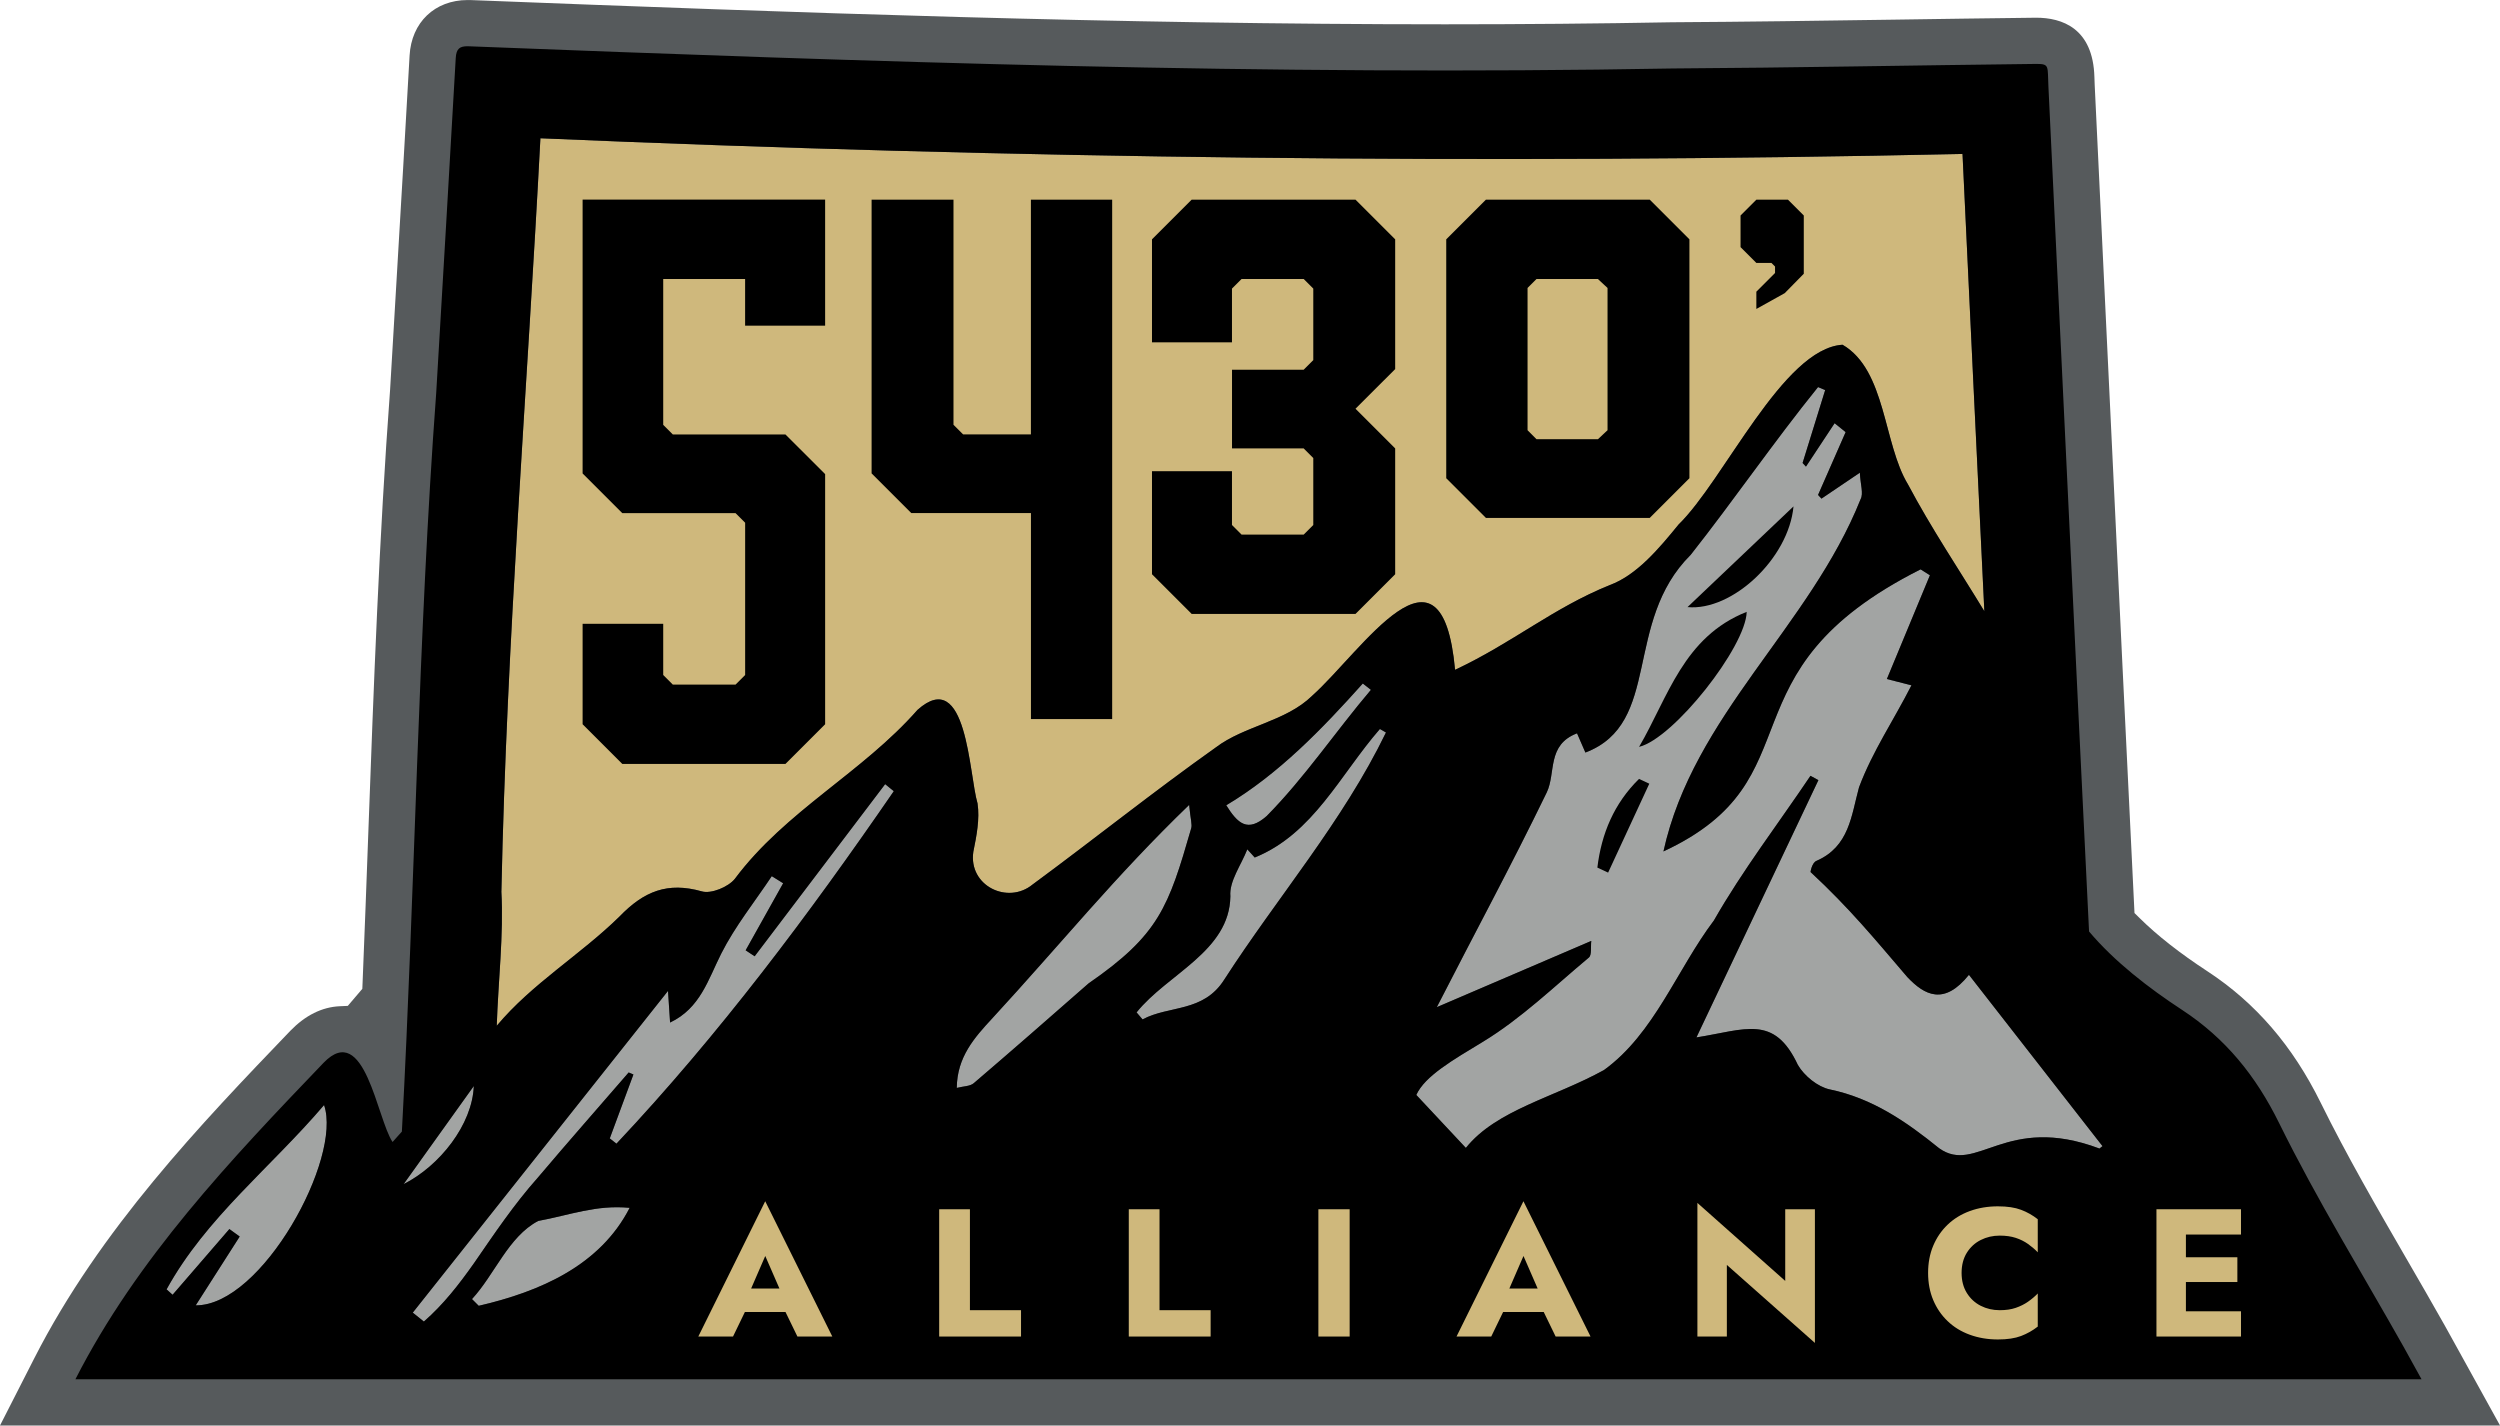
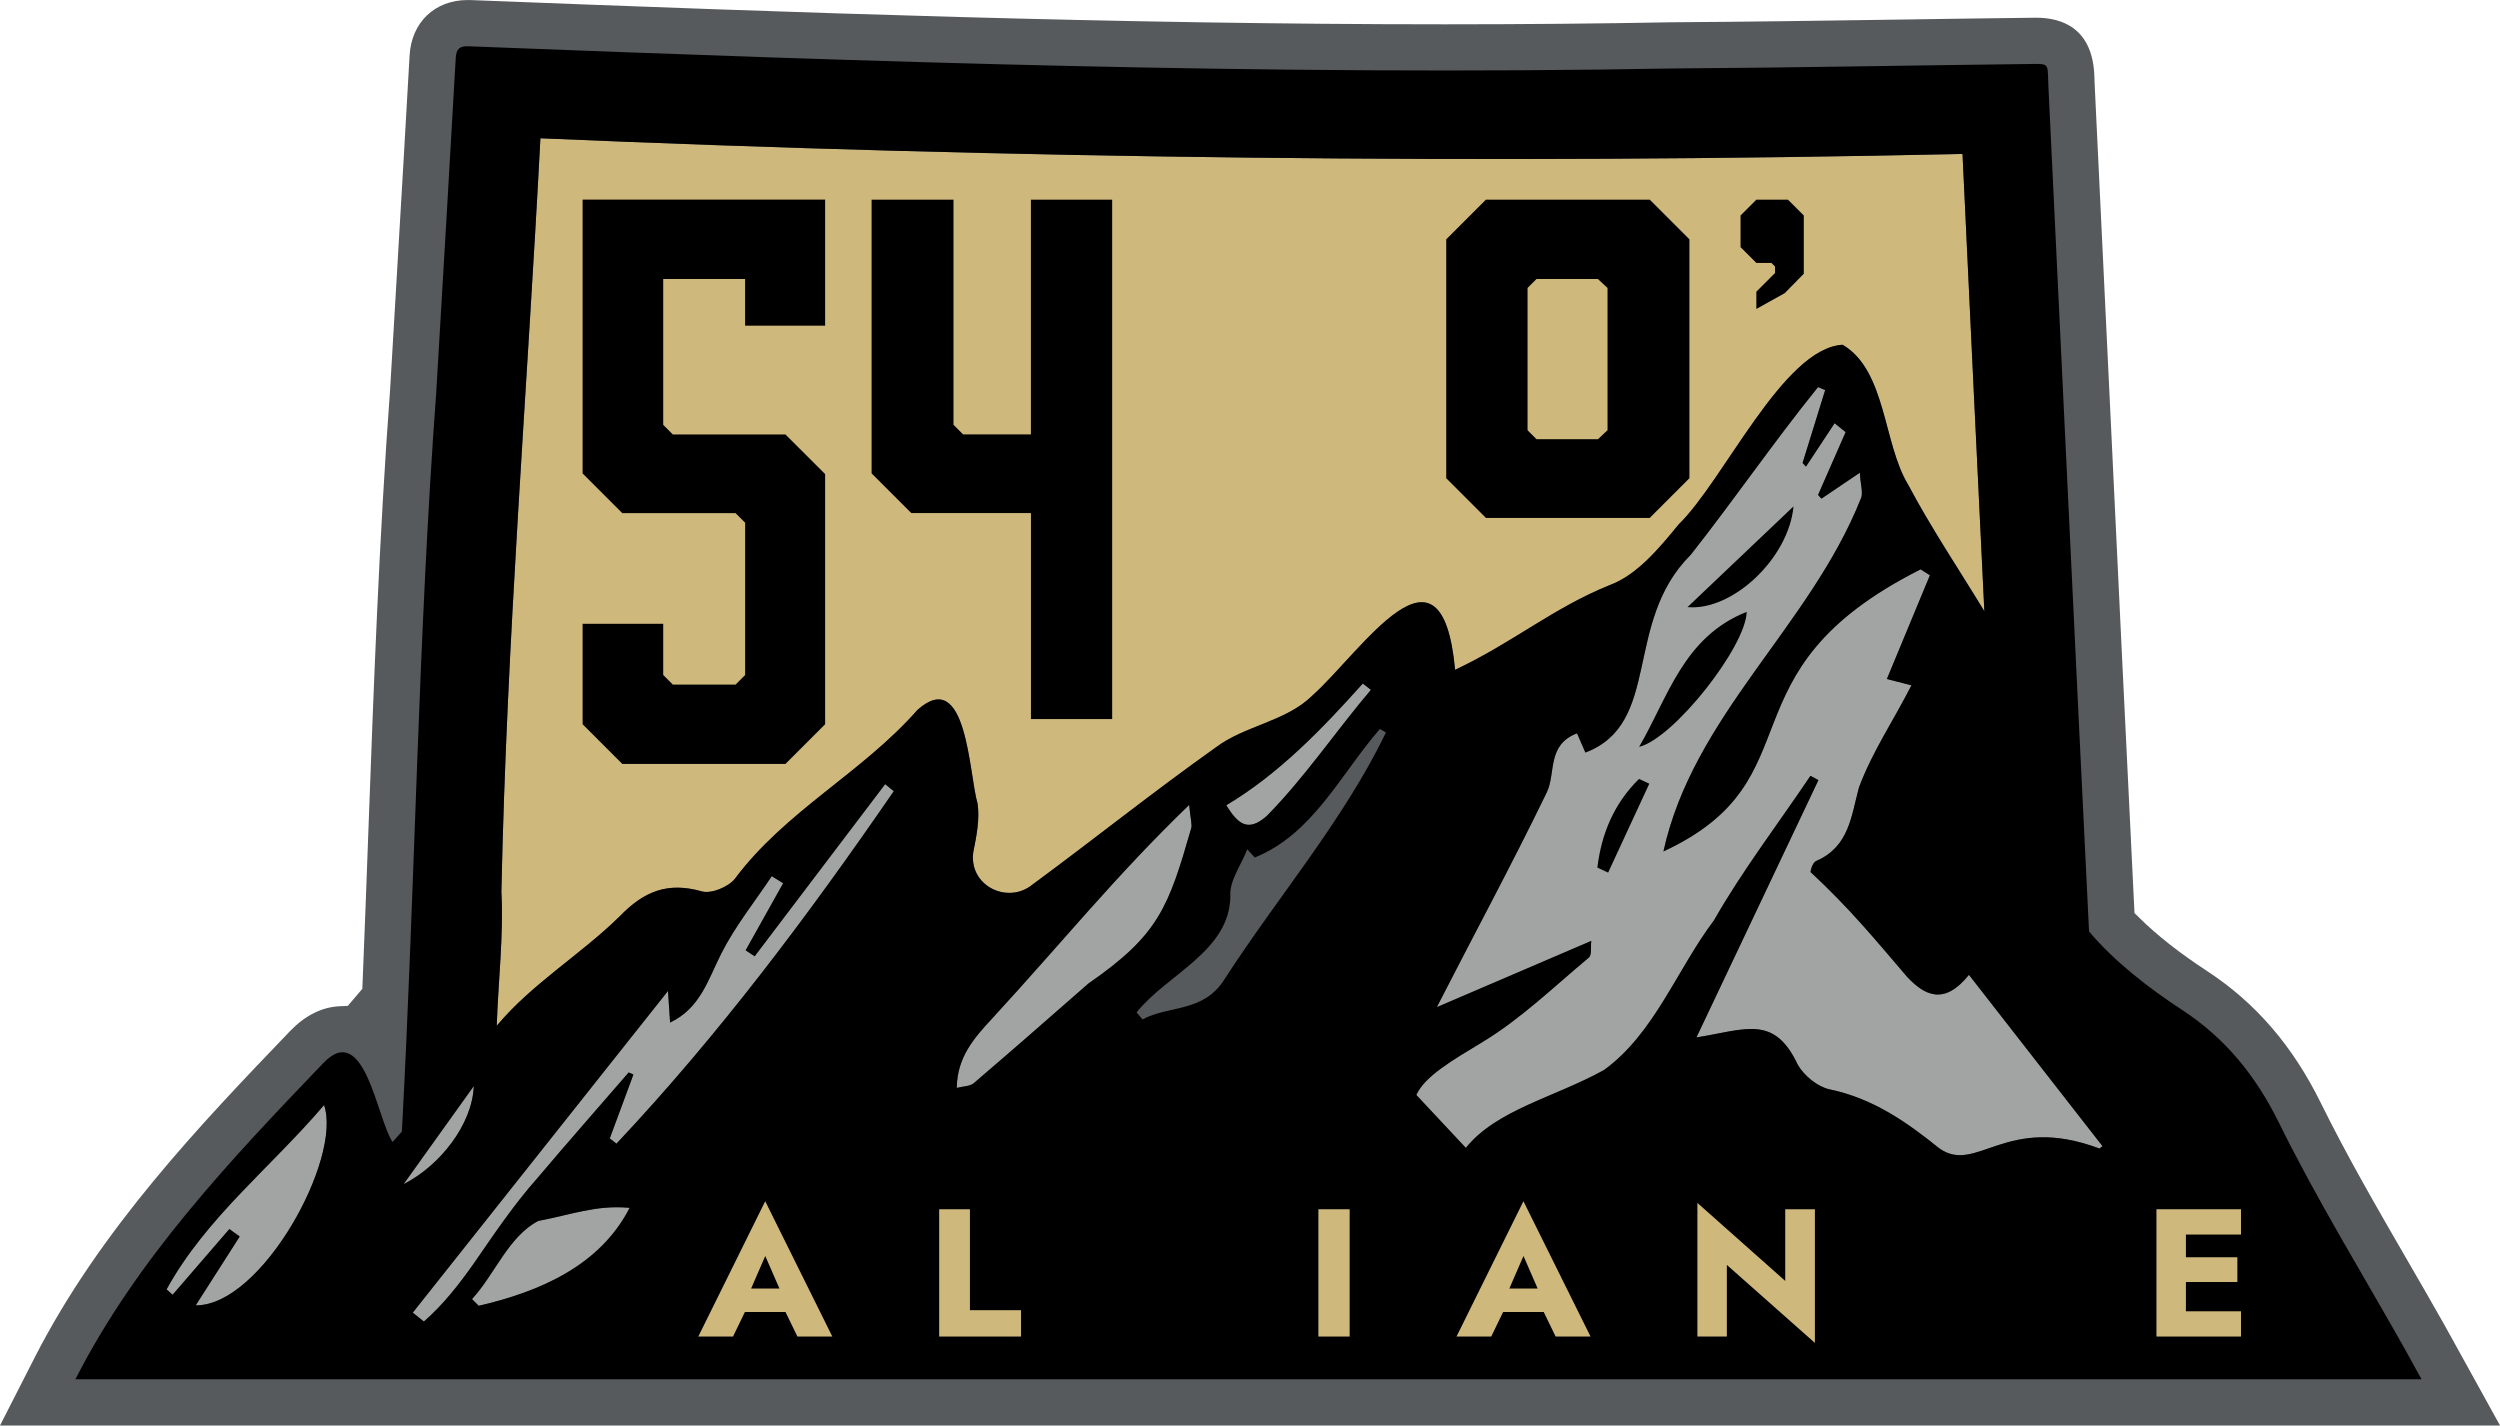
<svg xmlns="http://www.w3.org/2000/svg" id="Layer_2" data-name="Layer 2" viewBox="0 0 564.48 321.87">
  <defs>
    <style>
      .cls-1 {
        fill: #000;
      }

      .cls-1, .cls-2, .cls-3, .cls-4 {
        stroke-width: 0px;
      }

      .cls-2 {
        fill: #565a5c;
      }

      .cls-3 {
        fill: #a2a4a3;
      }

      .cls-4 {
        fill: #cfb87c;
      }
    </style>
  </defs>
  <g id="Layer_1-2" data-name="Layer 1">
    <g>
      <path class="cls-2" d="M0,321.87l7.74-15.18c14.85-29.15,37.67-52.94,57.8-73.93,3.39-3.5,7.16-5.38,11.18-5.56l1.81-.08,3.28-3.85.06-1.44c.47-11.43.89-22.83,1.3-34.03,1.2-32.69,2.44-66.49,4.91-99.81l1.45-24.6c1-16.95,2-33.89,2.95-50.84.41-7.49,5.68-12.53,13.1-12.54h.51c73.94,2.89,146.48,5.48,220.15,5.48,17.51,0,34.74-.15,51.21-.46,16.78-.1,33.76-.35,50.19-.59,10.75-.16,21.43-.32,32.1-.44,5.81,0,12.86,2.33,13.16,13.43.01.47.03,1.03.06,1.69,1.22,25.3,2.43,50.58,3.63,75.86,1.74,36.52,3.48,73.04,5.28,109.55l.08,1.63,1.16,1.14c3.97,3.93,9.13,7.97,15.32,12.02,10.87,7.12,19.23,16.83,25.57,29.68,5.85,11.88,12.7,23.71,19.32,35.15,2.92,5.04,5.84,10.08,8.69,15.15.74,1.31,1.46,2.63,2.33,4.21l10.15,18.37H0Z" />
      <g>
        <path class="cls-4" d="M113.21,201.25c1.2-56.84,5.85-113.28,8.81-170.03,105.95,4.57,213.65,5.9,321.1,3.54,1.65,34.57,3.23,68.75,4.93,103.25-5.79-9.52-12.03-18.8-17.24-28.63-5.59-9.17-4.93-25.82-14.78-31.54-13.48.86-26.74,30.6-37.04,40.61-4.35,5.35-9.44,11.43-15.49,13.64-12.87,5.21-21.85,12.98-34.96,19.15-2.99-32.67-20.96-4.26-32.28,5.87-5.98,5.85-15.29,6.74-21.78,11.68-14.03,9.95-27.48,20.72-41.34,30.93-5.56,4.57-14.5.34-13.37-7.4.72-3.57,1.48-7.39.95-10.91-1.94-6.45-2.34-31.13-13.55-21.13-12.48,14.2-29.76,22.78-41.24,38.14-1.47,1.85-5.34,3.45-7.45,2.85-7.73-2.19-13.07-.06-18.63,5.7-8.8,8.63-19.7,15.09-27.69,24.64.31-9.76,1.59-20.71,1.04-30.35Z" />
        <g>
          <path class="cls-3" d="M44.19,294.74c3.48-5.45,6.71-10.5,9.93-15.54-.78-.56-1.56-1.12-2.33-1.69-4.27,4.95-8.55,9.89-12.82,14.84-.45-.41-.91-.82-1.36-1.22,8.91-16.2,23.51-27.48,35.56-41.62,4.15,12-14.02,45.32-28.97,45.23Z" />
-           <path class="cls-3" d="M277.81,202.38c-.3-3.4,2.44-7.06,3.82-10.61.56.62,1.12,1.23,1.68,1.85,13.22-5.35,19.32-18.77,28.26-29.02.46.26.91.53,1.37.79-9.76,20.14-24.44,37.08-36.49,55.76-4.73,7.51-12.46,5.79-18.47,9.02-.45-.53-.9-1.05-1.35-1.58,6.96-8.7,20.99-13.77,21.18-26.21Z" />
          <path class="cls-3" d="M276.87,181.83c11.89-7.09,21.65-17.24,30.84-27.5.61.48,1.22.95,1.83,1.43-7.95,9.37-14.93,19.79-23.54,28.5-4.31,3.78-6.53,1.69-9.12-2.43Z" />
          <path class="cls-3" d="M268.95,187.07c-5.12,17.74-7.24,23.97-23.17,34.98-8.61,7.55-17.22,15.09-25.92,22.53-.83.71-2.31.67-3.83,1.06.08-6.99,3.94-11.31,8.1-15.8,15.27-16.57,27.74-32.07,44.37-48.1.31,3.32.74,4.45.45,5.33Z" />
          <path class="cls-3" d="M94.91,262.08c3.81-5.32,7.72-10.79,12.07-16.86-.33,8.72-7.72,18.05-15.85,22.15,1.26-1.76,2.51-3.51,3.78-5.28Z" />
          <path class="cls-3" d="M95.71,298.4c-.84-.67-1.67-1.35-2.51-2.02,8.09-10.2,16.23-20.46,24.37-30.72h0c10.9-13.74,21.93-27.64,33.26-41.92.21,3.24.32,4.95.47,7.14,6.82-3.24,8.58-9.68,11.54-15.55,3.12-6.18,7.56-11.7,11.42-17.5.86.53,1.72,1.07,2.57,1.6-2.82,5.05-5.65,10.09-8.47,15.14.68.45,1.35.9,2.03,1.35,9.82-12.96,19.65-25.91,29.47-38.87.65.53,1.3,1.06,1.95,1.59-19.17,27.87-39.4,54.91-62.62,79.59-.5-.4-1.01-.79-1.51-1.19,1.78-4.81,3.56-9.62,5.34-14.43-.36-.15-.72-.31-1.07-.46-6.83,7.91-13.75,15.74-20.49,23.72h0c-5.37,6.02-9.86,12.72-14.43,19.34h0c-3.35,4.75-6.91,9.34-11.33,13.19Z" />
          <path class="cls-3" d="M106.57,293.32c5.14-5.55,8.22-14.11,14.95-17.64,7.19-1.33,13.06-3.68,20.65-2.96-6.67,13.02-20.22,18.91-34.08,22.12-.51-.51-1.01-1.02-1.52-1.52Z" />
          <path class="cls-3" d="M474.04,259.33c-21.2-7.99-27.73,5.97-36.19-.06-7.43-6.01-15.04-11.28-24.7-13.29-2.71-.57-5.77-3.06-7.2-5.52-5.38-11.48-11.82-7.97-22.91-6.22,9.64-20.34,18.59-39.22,27.54-58.09-.6-.33-1.19-.65-1.79-.98-7.3,10.86-15.31,21.29-21.8,32.66-8.33,11.03-13.46,25.57-24.83,33.78-11.16,6.18-24.28,8.96-31.18,17.58-3.42-3.65-6.71-7.17-11.19-11.96,1.94-4.28,8.28-7.9,15.02-11.99,8.65-5.25,16.1-12.48,23.93-19.02.72-.6.39-2.46.56-3.77-11.6,4.98-22.57,9.68-34.88,14.96,8.63-16.88,16.71-31.76,24.83-48.5,2.09-4.38-.02-10.72,6.83-13.33.55,1.26,1.16,2.65,1.89,4.34,17.36-6.61,8.43-29.4,23.78-44.65,9.81-12.44,18.78-25.54,28.75-37.87.54.23,1.07.45,1.61.68-1.7,5.49-3.4,10.97-5.1,16.46.25.27.51.55.76.82,2.16-3.27,4.31-6.53,6.47-9.8.83.67,1.66,1.34,2.49,2.01-2.08,4.73-4.16,9.46-6.23,14.19.26.28.52.56.77.83,2.5-1.69,5-3.38,8.67-5.86.12,2.66.86,4.71.17,5.98-11.49,28.78-37.8,48.9-44.52,79.54,35.42-16.5,11.85-40.4,58.06-63.69.7.44,1.41.89,2.11,1.33-3.18,7.66-6.35,15.31-9.72,23.43,1.38.35,3.01.77,5.55,1.42-4.06,7.98-8.79,14.89-11.84,23.03-1.76,6.42-2.19,13.38-9.62,16.61-1.09.48-1.4,2.75-1.3,2.54,8.8,8.17,14.46,15.09,21.82,23.69,3.92,4.15,8.33,6.47,13.92-.5,10.14,13.01,19.53,25.05,29.42,37.74h0c.25.31.49.63.74.94-.25.17-.48.39-.67.54Z" />
        </g>
        <g>
          <path class="cls-1" d="M542.89,304.41c-9.51-16.9-19.72-33.45-28.28-50.82-5.27-10.7-12.12-19.14-21.91-25.56-7.54-4.93-15.28-10.91-21.01-17.71-3.13-63.56-6.1-127.14-9.17-190.7-.24-4.66.32-5.19-2.68-5.19-27.37.31-54.83.86-82.21,1.03-90.72,1.66-181.4-1.49-272.04-5.02-1.75,0-2.57.51-2.69,2.68-1.41,25.21-2.94,50.42-4.41,75.63-4.11,55.56-4.75,111.18-7.75,166.75-.7.78-1.39,1.57-2.1,2.35-3.51-5.15-6.28-27.48-15.57-17.89-20.98,21.88-42.16,44.23-56.04,71.46h529.73c-1.65-2.99-2.75-5.01-3.88-7.02ZM44.19,294.74c3.48-5.45,6.71-10.5,9.93-15.54-.78-.56-1.56-1.12-2.33-1.69-4.27,4.95-8.55,9.89-12.82,14.84-.45-.41-.91-.82-1.36-1.22,8.91-16.2,23.51-27.48,35.56-41.62,4.15,12-14.02,45.32-28.97,45.23ZM113.21,201.25c1.2-56.84,5.85-113.28,8.81-170.03,105.95,4.57,213.65,5.9,321.1,3.54,1.65,34.57,3.23,68.75,4.93,103.25-5.79-9.52-12.03-18.8-17.24-28.63-5.59-9.17-4.93-25.82-14.78-31.54-13.48.86-26.74,30.6-37.04,40.61-4.35,5.35-9.44,11.43-15.49,13.64-12.87,5.21-21.85,12.98-34.96,19.15-2.99-32.67-20.96-4.26-32.28,5.87-5.98,5.85-15.29,6.74-21.78,11.68-14.03,9.95-27.48,20.72-41.34,30.93-5.56,4.57-14.5.34-13.37-7.4.72-3.57,1.48-7.39.95-10.91-1.94-6.45-2.34-31.13-13.55-21.13-12.48,14.2-29.76,22.78-41.24,38.14-1.47,1.85-5.34,3.45-7.45,2.85-7.73-2.19-13.07-.06-18.63,5.7-8.8,8.63-19.7,15.09-27.69,24.64.31-9.76,1.59-20.71,1.04-30.35ZM277.81,202.38c-.3-3.4,2.44-7.06,3.82-10.61.56.62,1.12,1.23,1.68,1.85,13.22-5.35,19.32-18.77,28.26-29.02.46.26.91.53,1.37.79-9.76,20.14-24.44,37.08-36.49,55.76-4.73,7.51-12.46,5.79-18.47,9.02-.45-.53-.9-1.05-1.35-1.58,6.96-8.7,20.99-13.77,21.18-26.21ZM276.87,181.83c11.89-7.09,21.65-17.24,30.84-27.5.61.48,1.22.95,1.83,1.43-7.95,9.37-14.93,19.79-23.54,28.5-4.31,3.78-6.53,1.69-9.12-2.43ZM268.95,187.07c-5.12,17.74-7.24,23.97-23.17,34.98-8.61,7.55-17.22,15.09-25.92,22.53-.83.71-2.31.67-3.83,1.06.08-6.99,3.94-11.31,8.1-15.8,15.27-16.57,27.74-32.07,44.37-48.1.31,3.32.74,4.45.45,5.33ZM94.91,262.08c3.81-5.32,7.72-10.79,12.07-16.86-.33,8.72-7.72,18.05-15.85,22.15,1.26-1.76,2.51-3.51,3.78-5.28ZM95.71,298.4c-.84-.67-1.67-1.35-2.51-2.02,8.09-10.2,16.23-20.46,24.37-30.72h0c10.9-13.74,21.93-27.64,33.26-41.92.21,3.24.32,4.95.47,7.14,6.82-3.24,8.58-9.68,11.54-15.55,3.12-6.18,7.56-11.7,11.42-17.5.86.53,1.72,1.07,2.57,1.6-2.82,5.05-5.65,10.09-8.47,15.14.68.45,1.35.9,2.03,1.35,9.82-12.96,19.65-25.91,29.47-38.87.65.53,1.3,1.06,1.95,1.59-19.17,27.87-39.4,54.91-62.62,79.59-.5-.4-1.01-.79-1.51-1.19,1.78-4.81,3.56-9.62,5.34-14.43-.36-.15-.72-.31-1.07-.46-6.83,7.91-13.75,15.74-20.49,23.72h0c-5.37,6.02-9.86,12.72-14.43,19.34h0c-3.35,4.75-6.91,9.34-11.33,13.19ZM106.57,293.32c5.14-5.55,8.22-14.11,14.95-17.64,7.19-1.33,13.06-3.68,20.65-2.96-6.67,13.02-20.22,18.91-34.08,22.12-.51-.51-1.01-1.02-1.52-1.52ZM474.04,259.33c-21.2-7.99-27.73,5.97-36.19-.06-7.43-6.01-15.04-11.28-24.7-13.29-2.71-.57-5.77-3.06-7.2-5.52-5.38-11.48-11.82-7.97-22.91-6.22,9.64-20.34,18.59-39.22,27.54-58.09-.6-.33-1.19-.65-1.79-.98-7.3,10.86-15.31,21.29-21.8,32.66-8.33,11.03-13.46,25.57-24.83,33.78-11.16,6.18-24.28,8.96-31.18,17.58-3.42-3.65-6.71-7.17-11.19-11.96,1.94-4.28,8.28-7.9,15.02-11.99,8.65-5.25,16.1-12.48,23.93-19.02.72-.6.39-2.46.56-3.77-11.6,4.98-22.57,9.68-34.88,14.96,8.63-16.88,16.71-31.76,24.83-48.5,2.09-4.38-.02-10.72,6.83-13.33.55,1.26,1.16,2.65,1.89,4.34,17.36-6.61,8.43-29.4,23.78-44.65,9.81-12.44,18.78-25.54,28.75-37.87.54.23,1.07.45,1.61.68-1.7,5.49-3.4,10.97-5.1,16.46.25.27.51.55.76.82,2.16-3.27,4.31-6.53,6.47-9.8.83.67,1.66,1.34,2.49,2.01-2.08,4.73-4.16,9.46-6.23,14.19.26.28.52.56.77.83,2.5-1.69,5-3.38,8.67-5.86.12,2.66.86,4.71.17,5.98-11.49,28.78-37.8,48.9-44.52,79.54,35.42-16.5,11.85-40.4,58.06-63.69.7.44,1.41.89,2.11,1.33-3.18,7.66-6.35,15.31-9.72,23.43,1.38.35,3.01.77,5.55,1.42-4.06,7.98-8.79,14.89-11.84,23.03-1.76,6.42-2.19,13.38-9.62,16.61-1.09.48-1.4,2.75-1.3,2.54,8.8,8.17,14.46,15.09,21.82,23.69,3.92,4.15,8.33,6.47,13.92-.5,10.14,13.01,19.53,25.05,29.42,37.74h0c.25.31.49.63.74.94-.25.17-.48.39-.67.54Z" />
          <path class="cls-1" d="M394.39,138.15c-14.32,5.67-17.75,19.32-24.3,30.49,7.82-1.91,24.13-22.62,24.3-30.49Z" />
          <path class="cls-1" d="M404.96,114.34c-8.59,8.16-15.89,15.1-23.93,22.74,10.09.95,22.85-10.99,23.93-22.74Z" />
          <path class="cls-1" d="M360.68,195.9c.81.38,1.62.75,2.42,1.13,3.1-6.69,6.2-13.39,9.3-20.08-.77-.36-1.54-.72-2.32-1.08-5.61,5.51-8.48,12.31-9.41,20.03Z" />
        </g>
      </g>
      <g>
        <path class="cls-4" d="M157.67,301.78h7.84l2.68-5.54h9.17l2.69,5.54h7.88l-15.15-30.55-15.11,30.55ZM175.99,290.94h-6.39l3.19-7.35,3.2,7.35Z" />
        <polygon class="cls-4" points="219 273.04 212.06 273.04 212.06 301.78 230.54 301.78 230.54 295.83 219 295.83 219 273.04" />
-         <polygon class="cls-4" points="261.81 273.04 254.87 273.04 254.87 301.78 273.35 301.78 273.35 295.83 261.81 295.83 261.81 273.04" />
        <rect class="cls-4" x="297.68" y="273.04" width="7.06" height="28.74" />
        <path class="cls-4" d="M328.87,301.78h7.84l2.68-5.54h9.17l2.69,5.54h7.88l-15.15-30.55-15.11,30.55ZM347.19,290.94h-6.39l3.19-7.35,3.2,7.35Z" />
        <polygon class="cls-4" points="403.09 289.22 383.26 271.61 383.26 301.78 389.91 301.78 389.91 285.61 409.79 303.22 409.79 273.04 403.09 273.04 403.09 289.22" />
-         <path class="cls-4" d="M451.12,272.38c-2.3,0-4.42.36-6.36,1.07-1.94.71-3.61,1.74-5.01,3.08-1.4,1.34-2.48,2.93-3.25,4.76-.77,1.84-1.15,3.88-1.15,6.12s.38,4.28,1.15,6.12c.77,1.84,1.85,3.42,3.25,4.76,1.39,1.34,3.06,2.37,5.01,3.08,1.94.71,4.06,1.07,6.36,1.07,2.11,0,3.84-.26,5.21-.78,1.37-.52,2.63-1.23,3.78-2.13v-7.48c-.63.66-1.35,1.27-2.18,1.85-.82.58-1.75,1.04-2.79,1.4-1.04.36-2.25.53-3.61.53-1.56,0-2.99-.33-4.29-.99-1.3-.66-2.35-1.62-3.14-2.89-.79-1.27-1.19-2.79-1.19-4.54s.4-3.3,1.19-4.56c.79-1.26,1.84-2.22,3.14-2.87,1.3-.66,2.73-.99,4.29-.99,1.37,0,2.57.17,3.61.51,1.04.34,1.97.81,2.79,1.39.82.59,1.55,1.21,2.18,1.87v-7.47c-1.15-.9-2.41-1.62-3.78-2.13-1.37-.52-3.1-.78-5.21-.78Z" />
        <polygon class="cls-4" points="506 278.75 506 273.04 493.56 273.04 491.5 273.04 486.91 273.04 486.91 301.78 491.5 301.78 493.56 301.78 506 301.78 506 296.08 493.56 296.08 493.56 289.47 505.18 289.47 505.18 283.88 493.56 283.88 493.56 278.75 506 278.75" />
      </g>
      <g>
        <path class="cls-1" d="M168.24,73.55v-10.55h-18.49v32.93l2.17,2.17h25.43l8.96,8.95v56.48l-8.96,8.96h-36.84l-8.96-8.96v-22.68h18.2v11.56l2.17,2.17h14.16l2.17-2.17v-34.38l-2.17-2.17h-25.57l-8.96-8.96v-61.83h54.76v28.46h-18.06Z" />
        <path class="cls-1" d="M232.78,162.35v-46.5h-27.02l-8.96-8.96v-61.81h18.49v50.83l2.17,2.17h15.31v-52.99h18.35v117.27h-18.35Z" />
-         <path class="cls-1" d="M315.02,54.04v29.3l-8.96,8.95,8.96,8.96v28.41l-8.96,8.96h-36.99l-8.96-8.96v-23.26h18.06v12.14l2.17,2.17h14.02l2.17-2.17v-15.12l-2.17-2.17h-16.18v-17.77h16.18l2.17-2.17v-16.15l-2.17-2.17h-14.02l-2.17,2.17v12.14h-18.06v-23.26l8.96-8.96h36.99l8.96,8.96Z" />
        <path class="cls-1" d="M381.46,54.04v53.94l-8.96,8.96h-36.99l-8.96-8.96v-53.94l8.96-8.96h36.99l8.96,8.96ZM360.8,63h-13.87l-2.02,2.02v32.12l2.02,2.03h13.87l2.17-2.03v-32.12l-2.17-2.02Z" />
        <path class="cls-1" d="M403.71,45.09l3.57,3.57v13.15l-4.3,4.38-6.41,3.57v-3.9l4.22-4.22v-1.46l-.81-.81h-3.41l-3.57-3.57v-7.14l3.57-3.57h7.14Z" />
      </g>
    </g>
  </g>
</svg>